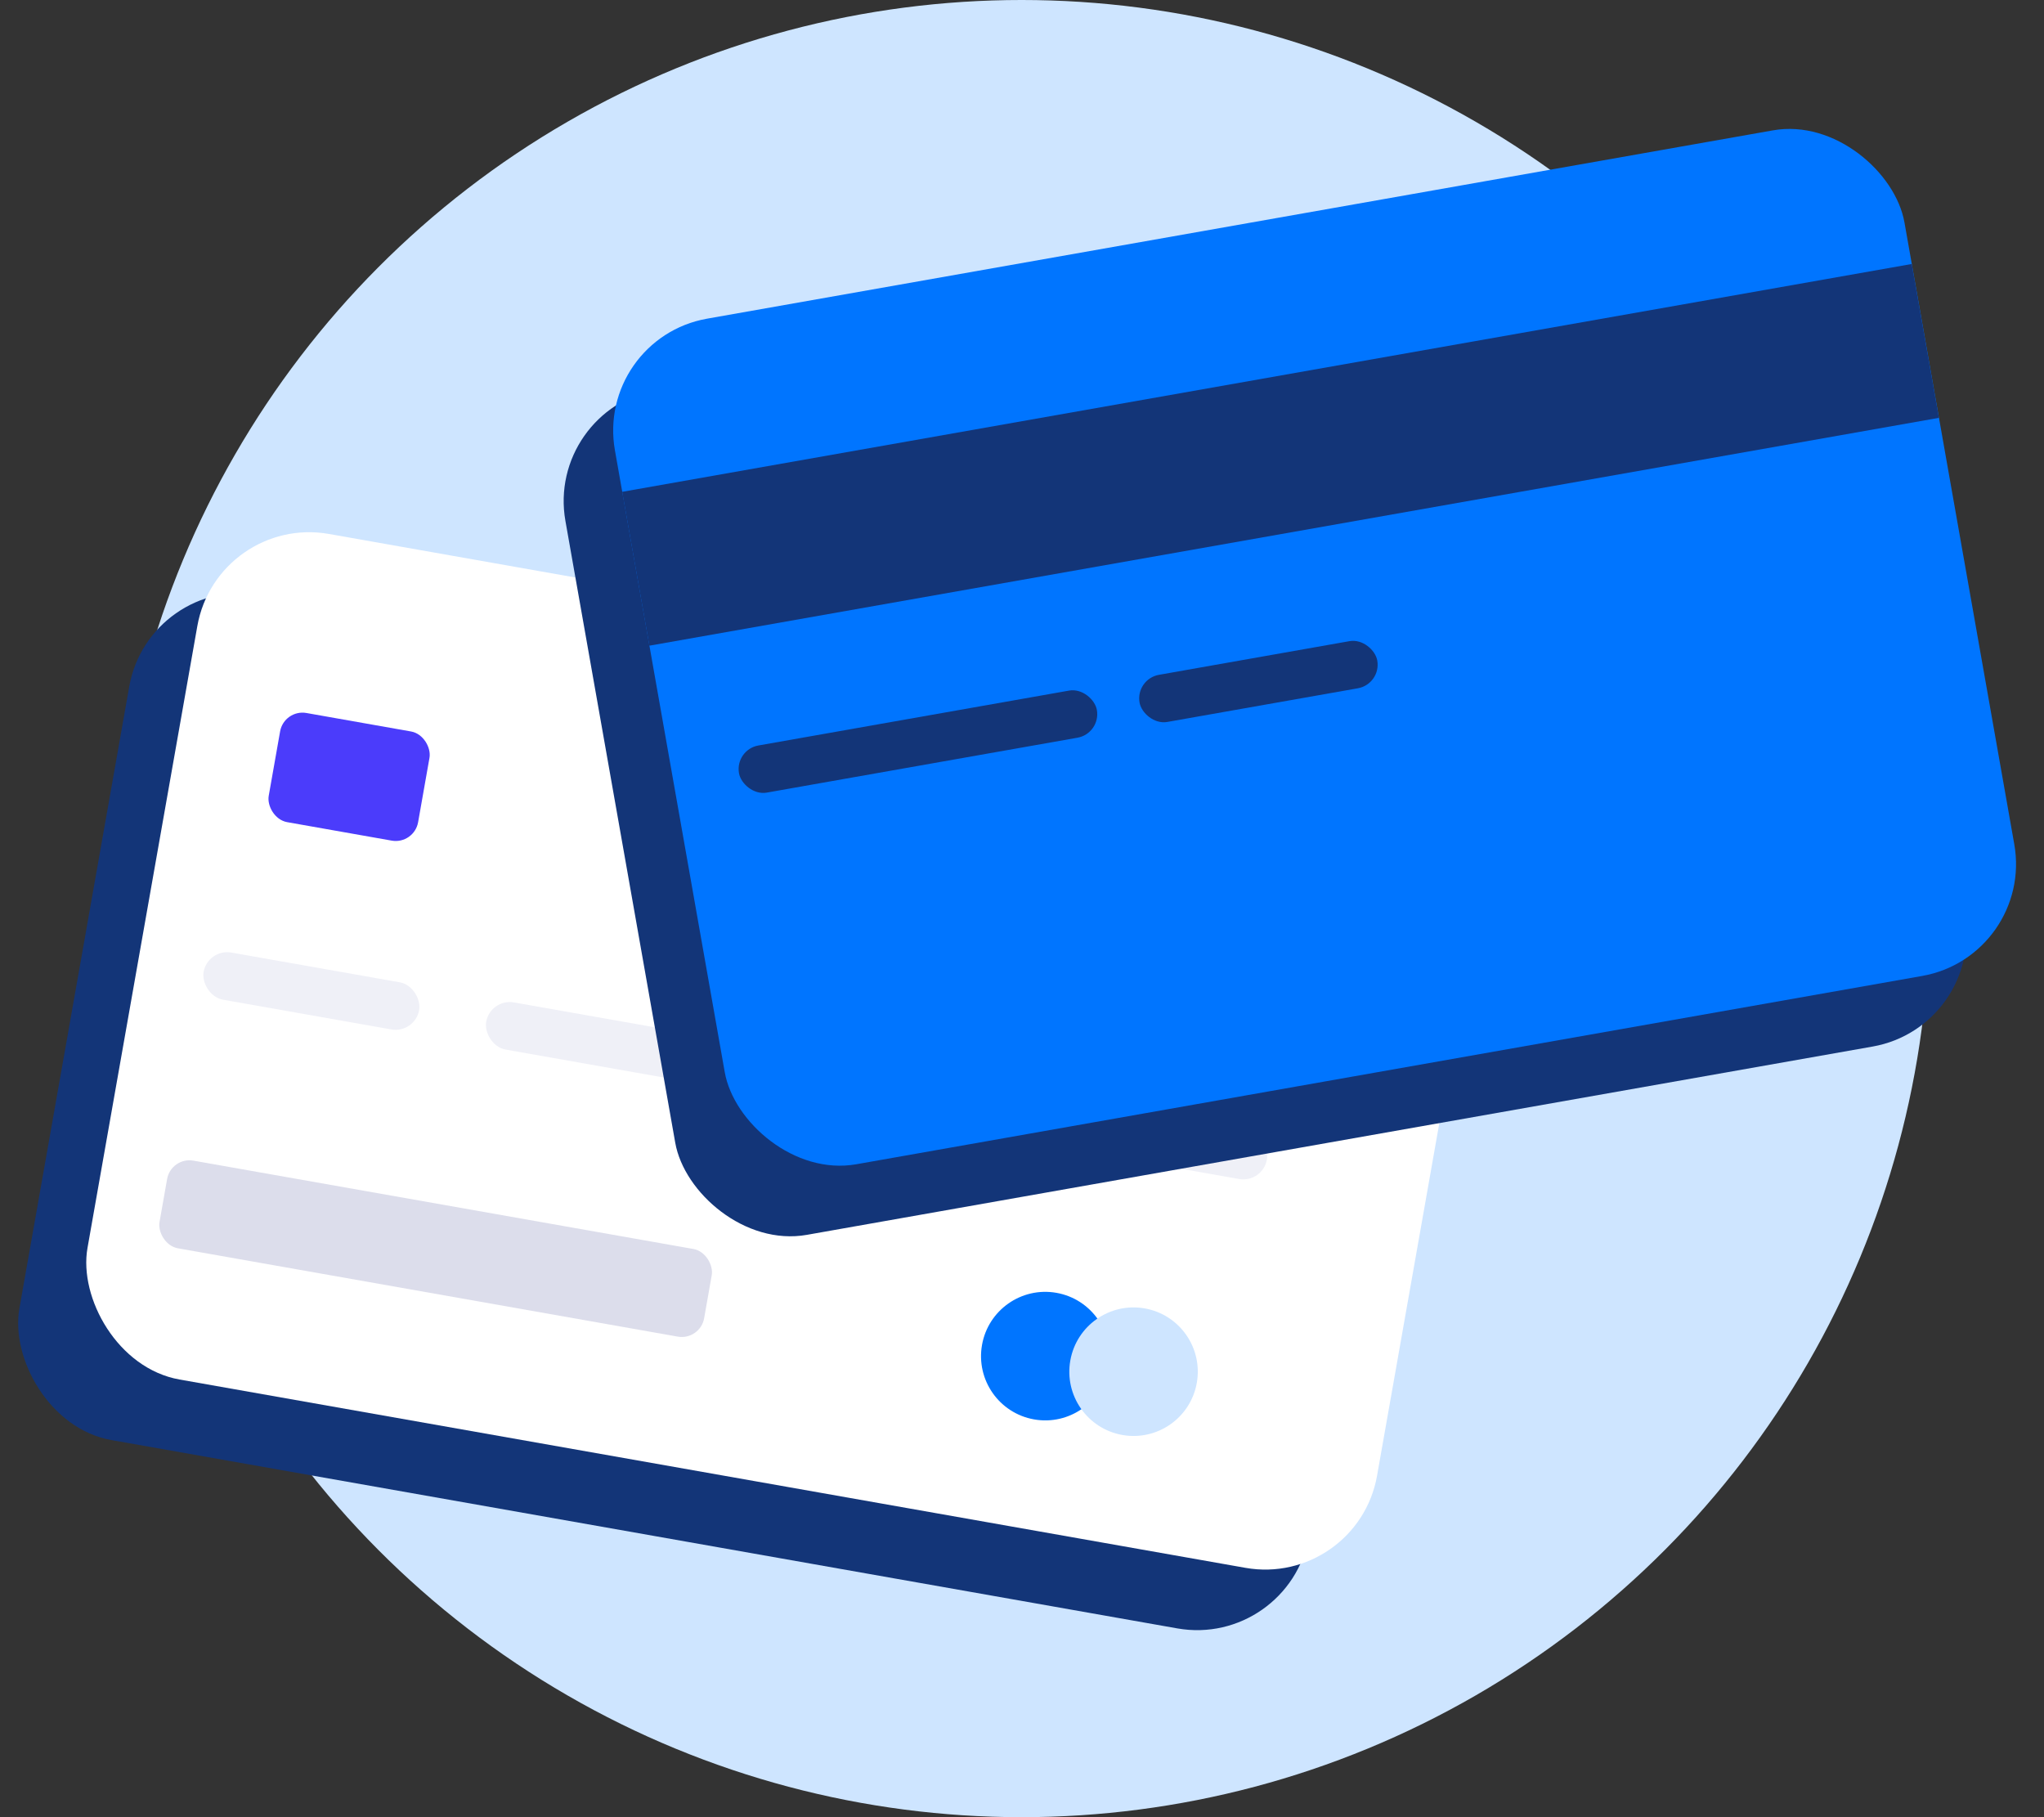
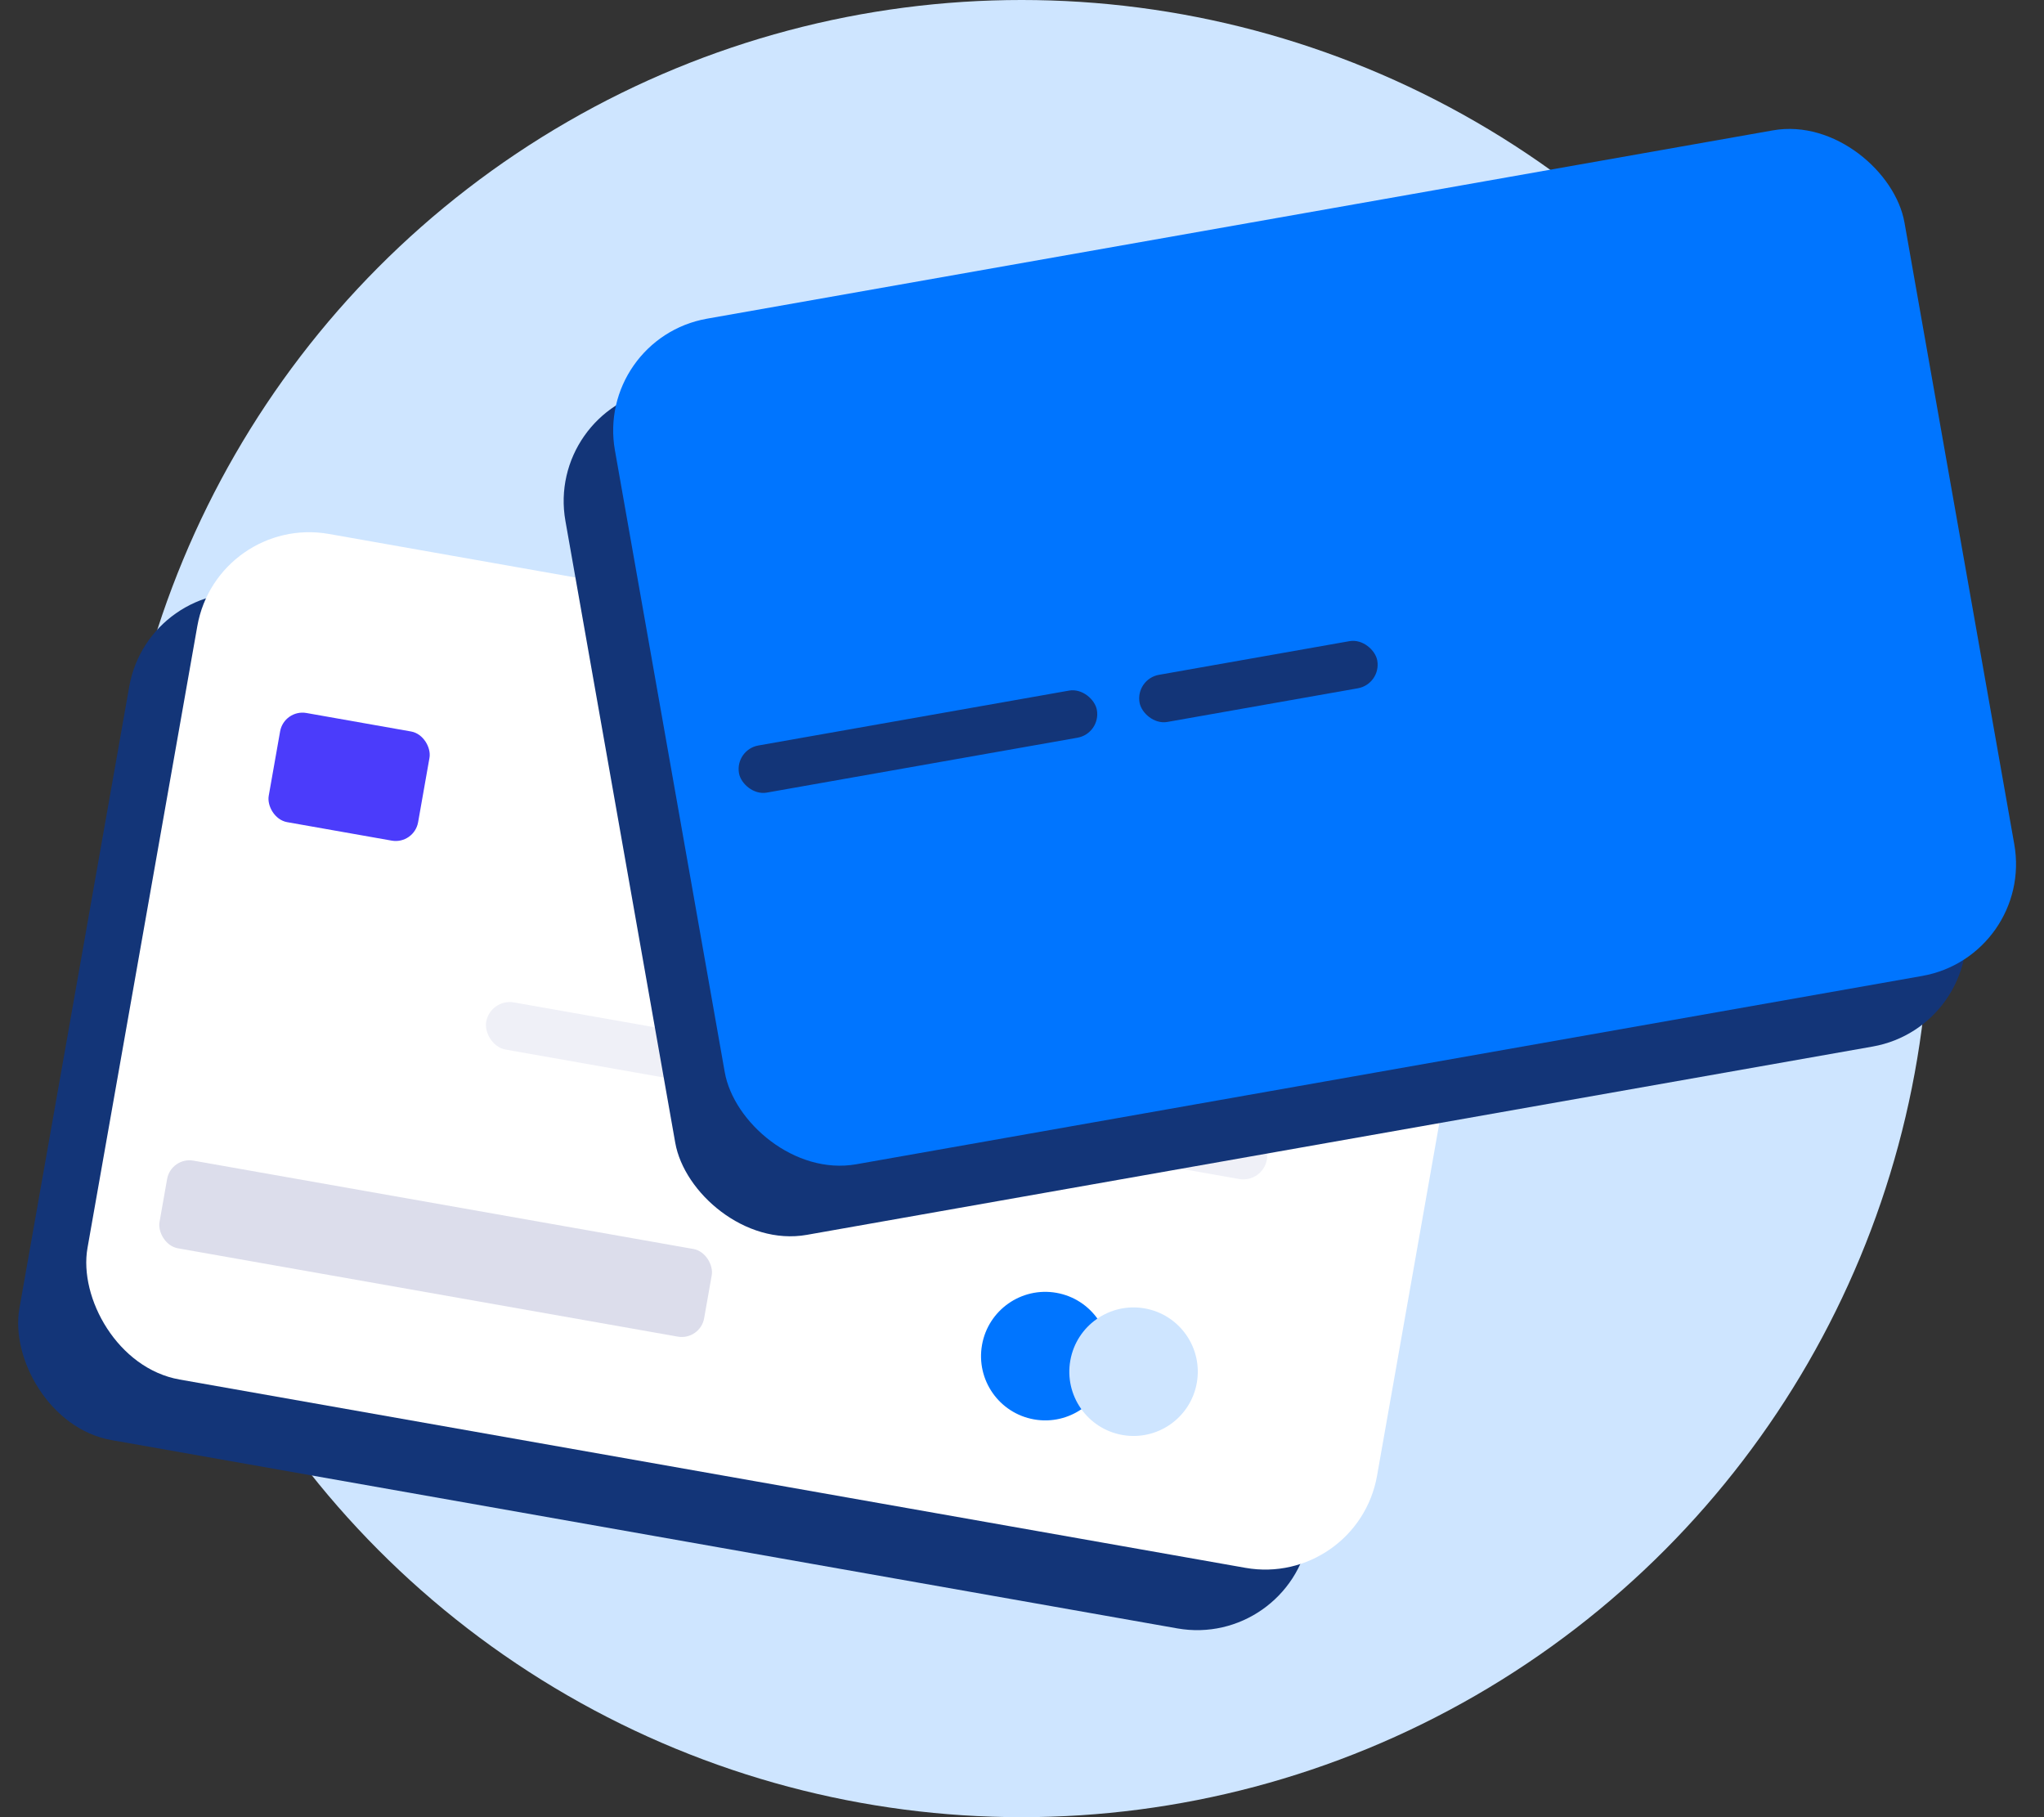
<svg xmlns="http://www.w3.org/2000/svg" fill="none" viewBox="0 0 270 240" height="240" width="270">
  <rect x="0" y="0" width="270" height="240" fill="#333333" stroke="none" />
  <ellipse fill="#CEE5FF" ry="120" rx="119.953" cy="120" cx="134.947" />
  <rect fill="#133578" transform="matrix(0.985 0.174 -0.174 0.985 19.68 75.91)" rx="15" height="113.377" width="172.935" />
  <rect fill="white" transform="matrix(0.985 0.174 -0.174 0.985 28.676 67.911)" rx="15" height="113.377" width="172.935" />
  <rect fill="#4B3CFB" transform="matrix(0.985 0.174 -0.174 0.985 37.522 93.645)" rx="3" height="14.636" width="20.033" />
  <rect fill="#DCDDEB" transform="matrix(0.985 0.174 -0.174 0.985 22.596 152.767)" rx="3" height="11.755" width="73.037" />
  <g style="mix-blend-mode:multiply">
    <ellipse fill="#0075FF" transform="matrix(0.985 0.174 -0.174 0.985 138.073 179.106)" ry="8.486" rx="8.482" />
  </g>
  <g style="mix-blend-mode:multiply">
    <ellipse fill="#CEE5FF" transform="matrix(0.985 0.174 -0.174 0.985 149.736 181.163)" ry="8.486" rx="8.482" />
  </g>
-   <rect fill="#EFF0F7" transform="matrix(0.985 0.174 -0.174 0.985 27.445 125.257)" rx="3.16" height="6.32" width="28.906" />
  <rect fill="#EFF0F7" transform="matrix(0.985 0.174 -0.174 0.985 64.772 131.842)" rx="3.16" height="6.32" width="28.906" />
  <rect fill="#EFF0F7" transform="matrix(0.985 0.174 -0.174 0.985 102.099 138.426)" rx="3.16" height="6.32" width="28.906" />
  <rect fill="#EFF0F7" transform="matrix(0.985 0.174 -0.174 0.985 139.425 145.01)" rx="3.16" height="6.32" width="28.906" />
  <rect fill="#133578" transform="matrix(0.985 -0.174 0.174 0.985 72.078 54.023)" rx="15" height="113.377" width="172.935" />
  <rect fill="#0075FF" transform="matrix(0.985 -0.174 0.174 0.985 78.617 44.699)" rx="15" height="113.377" width="172.935" />
-   <rect fill="#133578" transform="matrix(0.985 -0.174 0.174 0.985 82.188 64.956)" height="20.63" width="172.935" />
  <rect fill="#133578" transform="matrix(0.985 -0.174 0.174 0.985 97.066 99.008)" rx="3.16" height="6.32" width="47.995" />
  <rect fill="#133578" transform="matrix(0.985 -0.174 0.174 0.985 149.978 89.675)" rx="3.16" height="6.32" width="31.88" />
</svg>